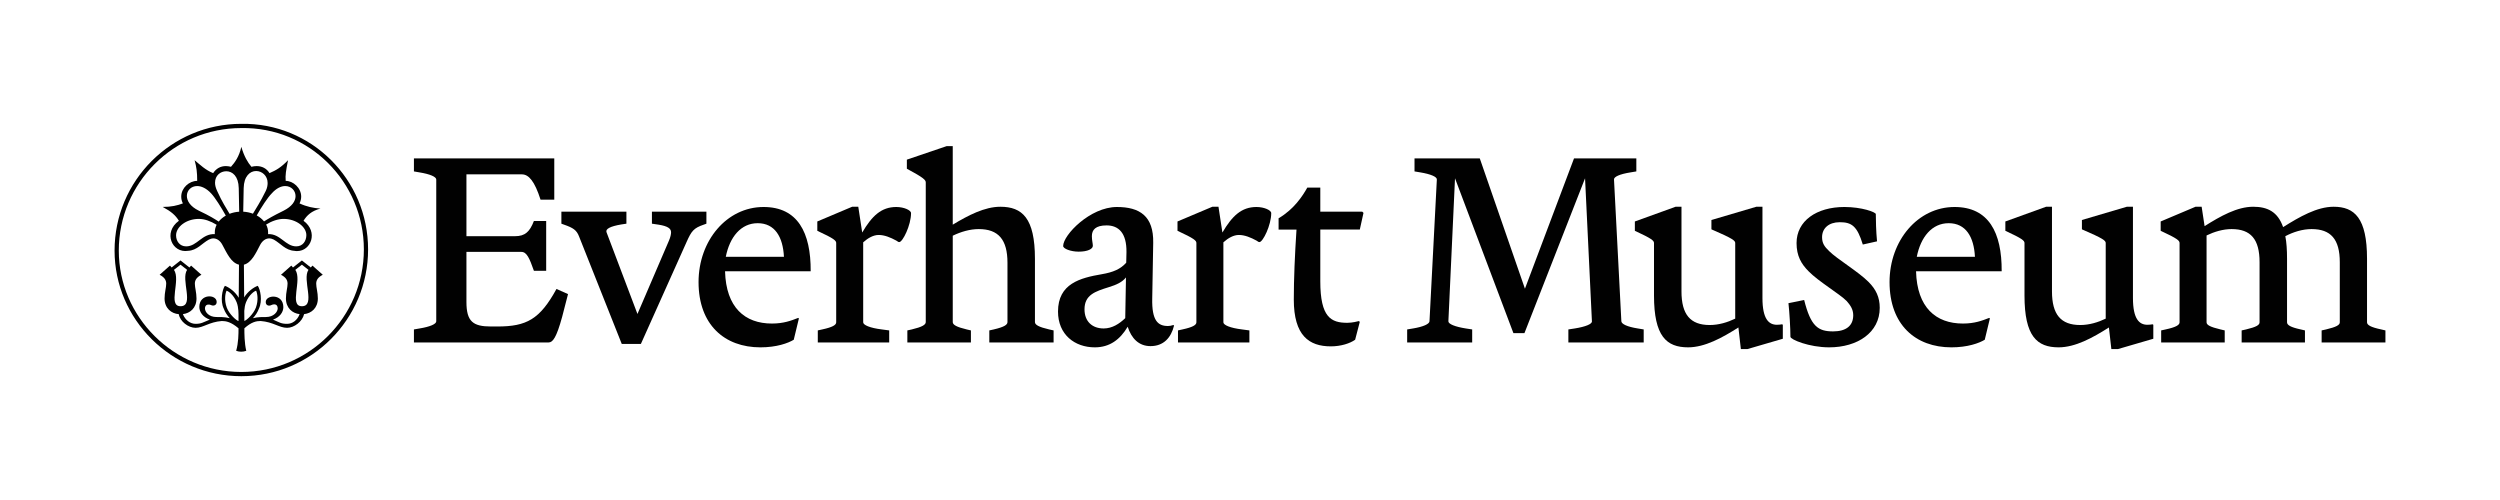
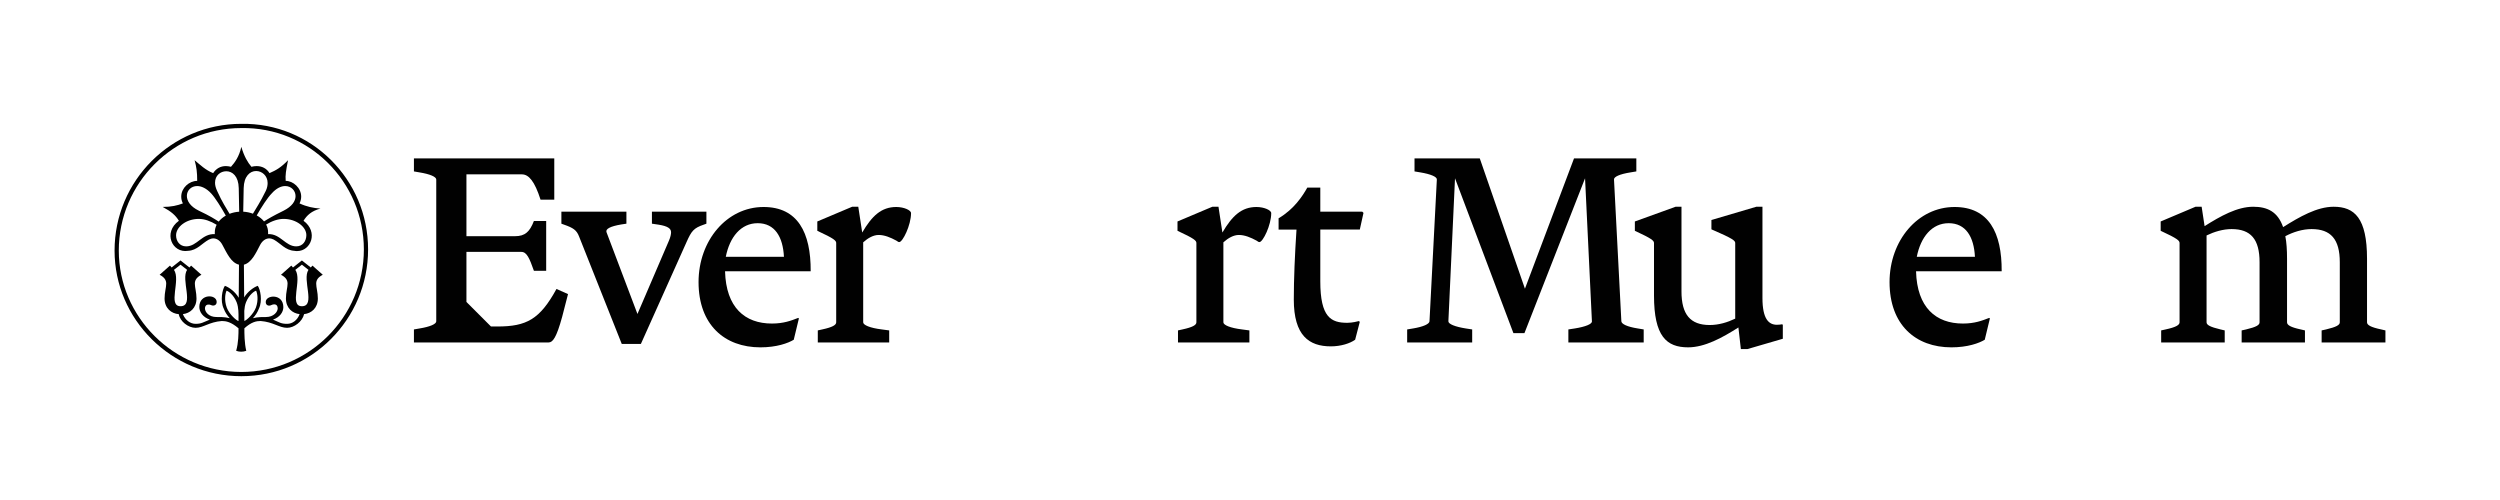
<svg xmlns="http://www.w3.org/2000/svg" viewBox="0 0 2880 576" data-name="Layer 1" id="Layer_1">
  <defs>
    <style>
      .cls-1 {
        fill: #010101;
      }
    </style>
  </defs>
  <g>
    <path d="M358.057,308.157l-10.276-8.113-10.276,8.113-1.893-2.163-11.899,10.546c5.679,2.975,7.572,6.22,7.572,10.276,0,4.597-1.893,10.006-1.893,17.037,0,11.02,7.541,17.161,15.793,18.021-2.656,7.074-8.306,11.184-14.441,11.184-7.031,0-8.654-1.623-16.225-4.868,7.842-2.704,11.899-8.654,11.899-14.332,0-15.955-20.282-14.332-20.282-5.949,0,4.327,4.056,4.868,6.49,3.515,1.082-.541,2.163-.811,3.245-.811,2.704,0,4.056,1.893,4.056,4.597,0,4.056-4.597,10.006-13.521,10.006-2.956,0-9.2-.196-15.043,1.342,2.811-3.04,5.401-6.816,6.931-11.078,4.327-8.924,1.623-22.175-1.352-26.231-4.894,1.78-11.615,6.671-15.652,13.317l-.302-37.655c8.654-2.163,13.792-13.251,18.659-22.715,2.434-4.597,6.22-7.572,10.546-7.572,1.623,0,3.515.541,5.138,1.352,7.842,4.327,13.521,12.439,23.797,12.98,1.082.27,2.163.27,3.245.27,15.955,0,24.608-22.175,7.301-34.884,3.786-6.22,9.194-11.358,19.47-14.062-8.113-.541-15.955-2.163-24.068-5.949,1.352-2.704,1.893-5.408,1.893-7.842,0-10.006-9.194-18.118-17.848-18.118-.541-6.761.27-11.358,2.704-23.797-8.113,8.383-13.792,11.628-21.363,14.873-3.245-5.408-8.654-8.113-14.873-8.113-1.893,0-3.786.27-5.949.811-4.327-5.138-8.383-11.899-11.628-22.986-2.434,11.087-7.301,17.848-11.899,22.986-2.163-.541-4.056-.811-5.949-.811-5.949,0-11.087,2.704-14.603,8.113-8.924-3.515-15.144-9.735-21.363-14.873,2.163,8.113,2.975,13.521,2.975,23.797-9.194,0-18.389,8.113-18.389,18.118,0,2.704.541,5.138,1.893,7.842-6.49,2.434-13.251,4.056-23.256,4.056,10.006,5.408,14.873,9.735,18.659,15.955-18.659,13.521-7.842,37.589,10.546,34.614,10.546-.541,15.955-8.654,24.068-12.98,1.623-.811,3.515-1.352,5.138-1.352,4.056,0,7.842,2.704,10.276,7.301,5.138,9.465,10.006,20.823,19.2,22.986l-.306,38.1c-4.003-6.873-10.917-11.943-15.919-13.762-2.975,4.056-5.679,17.307-1.352,26.231,1.525,4.249,4.104,8.013,6.905,11.049-5.968-1.507-12.35-1.313-15.288-1.313-8.654,0-13.251-5.679-13.251-10.006,0-2.434,1.352-4.327,4.056-4.327.811,0,1.893,0,2.975.541,2.434,1.352,6.49.541,6.49-3.515,0-9.194-20.011-9.735-20.011,5.679,0,5.679,4.056,11.899,12.169,14.603-8.113,3.245-9.735,4.868-16.496,4.868-6.062,0-11.886-4.247-14.612-11.197,8.213-.899,15.694-7.033,15.694-18.009,0-7.031-1.893-12.439-1.893-17.037,0-4.056,1.893-7.301,7.572-10.276l-11.899-10.546-1.893,2.163-10.276-8.113-10.276,8.113-1.893-2.163-11.899,10.546c5.679,2.975,7.572,6.22,7.572,10.276,0,4.597-1.893,10.006-1.893,17.037,0,11.274,7.893,17.438,16.365,18.069,1.45,8.488,11.013,15.734,19.33,15.734,8.924,0,15.684-6.761,30.287-7.842,4.868,0,10.546,1.082,19.2,8.383,0,6.49,0,16.496-2.704,25.961,3.786,1.352,7.842,1.352,11.628,0-2.163-9.194-2.163-19.47-2.163-25.961,8.113-7.301,13.792-8.383,18.659-8.383,14.603,1.082,21.363,7.842,30.558,7.842,8.157,0,17.591-7.169,19.589-15.777,8.269-.843,15.836-6.986,15.836-18.026,0-7.031-1.893-12.439-1.893-17.037,0-4.056,1.893-7.301,7.572-10.276l-11.899-10.546-1.893,2.163ZM200.401,310.861l7.572-5.949,7.572,5.949c-7.572,11.087,8.654,41.915-7.572,41.915-15.144,0,.541-30.287-7.572-41.915ZM283.421,348.179c3.515-8.654,9.735-12.98,11.628-13.251,1.352,2.704,2.975,10.546-.27,19.47-2.871,7.569-10.778,14.631-13.271,15.358l-.094-11.665c.23-3.227.767-6.745,2.007-9.913ZM352.919,270.838c0,6.761-4.056,12.98-11.628,12.98-12.551,0-18.247-14.767-32.451-14.093v-2.132c0-3.135-.807-6.144-2.267-8.905,6.672-4.114,13.753-6.509,20.115-6.509,14.603,0,26.231,9.194,26.231,18.659ZM312.897,222.974c5.408-6.22,11.087-8.654,15.684-8.654,6.761,0,11.899,5.138,11.899,11.628,0,5.679-4.056,11.899-13.792,16.766-12.05,5.907-18.113,9.543-22.519,12.351-2.187-2.702-5.056-5.052-8.423-6.896,5.374-9.572,12.672-20.718,17.15-25.196ZM295.049,197.013c6.761,0,13.251,5.408,13.251,13.792,0,2.704-.541,5.949-2.163,9.194-6.694,13.646-10.447,18.714-14.759,26.17-3.423-1.285-7.198-2.093-11.182-2.312l.521-27.103c.27-13.792,7.301-19.741,14.332-19.741ZM260.705,197.284c7.031,0,14.062,5.679,14.332,19.47l.522,27.121c-3.953.251-7.703,1.103-11.101,2.434-4.345-7.533-8.081-12.579-14.299-26.31-1.623-3.515-2.434-6.49-2.434-9.465,0-8.383,6.22-13.251,12.98-13.251ZM227.173,214.32c4.597,0,10.546,2.434,16.225,8.654,4.244,4.51,11.35,15.783,16.724,25.4-3.272,1.862-6.062,4.214-8.183,6.908-4.35-2.838-10.025-6.507-22.873-12.568-10.006-4.868-13.792-11.358-13.792-17.037,0-6.22,4.868-11.358,11.899-11.358ZM214.463,283.819c-7.572,0-11.628-6.22-11.628-12.71,0-9.735,11.628-18.93,26.231-18.93,6.498,0,13.495,2.499,20.512,6.775-1.37,2.688-2.124,5.604-2.124,8.639v2.148c-14.671-.879-20.359,14.077-32.991,14.077ZM260.976,334.929c1.893.27,8.113,4.597,11.628,13.251,2.434,6.22,2.163,13.792,2.163,17.848v3.786c-2.163-.27-10.546-7.572-13.521-15.414-3.245-8.924-1.623-16.766-.27-19.47ZM347.781,352.776c-15.144,0,.541-30.287-7.572-41.915l7.572-5.949,7.572,5.949c-7.572,11.087,8.654,41.915-7.572,41.915Z" />
    <path d="M278.012,142.658c-80.586,0-146.028,65.442-146.028,146.028,0,79.234,65.442,144.676,146.028,144.676s146.028-65.442,146.028-146.028-65.442-146.028-146.028-144.676ZM278.012,428.495c-77.882,0-141.16-63.279-141.16-139.808,0-77.882,63.279-141.16,141.16-141.16,77.882-1.352,141.16,61.927,141.16,139.808s-63.279,141.16-141.16,141.16Z" />
  </g>
  <g>
-     <path d="M565.604,376.119h7.349c33.637,0,48.901-8.197,68.122-43.248l13.285,5.936-6.784,26.288c-6.501,23.744-10.741,29.397-15.547,29.397h-155.183v-14.981l6.501-1.131c12.155-1.979,19.221-5.088,19.221-8.197v-163.38c0-3.109-7.067-6.219-19.221-8.197l-6.501-1.131v-14.981h161.684v47.488h-15.829c-6.784-21.2-13.568-29.114-21.482-29.114h-63.882v71.232h55.968c11.589,0,16.96-5.088,21.765-17.525h14.133v57.381h-14.133c-5.088-14.416-8.197-21.765-14.416-21.765h-63.317v57.664c0,22.613,7.632,28.267,28.266,28.267Z" class="cls-1" />
+     <path d="M565.604,376.119h7.349c33.637,0,48.901-8.197,68.122-43.248l13.285,5.936-6.784,26.288c-6.501,23.744-10.741,29.397-15.547,29.397h-155.183v-14.981l6.501-1.131c12.155-1.979,19.221-5.088,19.221-8.197v-163.38c0-3.109-7.067-6.219-19.221-8.197l-6.501-1.131v-14.981h161.684v47.488h-15.829c-6.784-21.2-13.568-29.114-21.482-29.114h-63.882v71.232h55.968c11.589,0,16.96-5.088,21.765-17.525h14.133v57.381h-14.133c-5.088-14.416-8.197-21.765-14.416-21.765h-63.317v57.664Z" class="cls-1" />
    <path d="M813.779,243.832v13.851l-3.109,1.131c-11.589,3.957-14.133,7.349-19.787,20.069l-52.576,117.306h-22.048l-49.184-123.807c-2.827-7.349-6.784-9.893-17.242-13.568l-3.109-1.131v-13.851h74.906v13.851l-5.653.848c-13.568,2.261-18.656,5.371-17.242,9.045l35.616,94.127,36.181-84.234c1.979-4.523,2.544-7.915,2.544-9.893,0-4.24-3.675-7.067-14.416-8.763l-7.632-1.131v-13.851h62.752Z" class="cls-1" />
    <path d="M875.963,400.146c-41.269,0-71.232-26.005-71.232-75.189,0-47.77,32.506-86.496,74.906-86.496,39.29,0,54.554,29.397,54.272,74.058h-98.65c1.131,41.834,22.896,60.208,53.989,60.208,13.568,0,22.331-3.392,30.245-6.502l.848.565-5.936,24.592c-6.501,3.957-19.787,8.763-38.442,8.763ZM836.107,295.843h66.992c-1.131-22.896-10.459-38.725-30.245-38.725-19.221,0-32.224,15.829-36.746,38.725Z" class="cls-1" />
    <path d="M963.303,280.013c0-2.826-2.261-5.088-21.765-14.133v-10.741l40.138-16.96h7.067l4.523,29.68c11.307-19.221,22.048-29.397,39.29-29.397,8.763,0,16.96,3.675,16.96,7.067,0,13.851-9.611,33.354-13.568,33.354-.848,0-1.413-.283-3.392-1.696-6.784-3.675-13.568-6.501-20.352-6.501-5.936,0-12.155,3.392-17.808,8.48v92.149c0,3.109,7.632,6.501,21.482,8.197l8.48,1.131v13.851h-82.255v-13.851l5.088-1.131c11.872-2.544,16.112-5.088,16.112-8.197v-91.301Z" class="cls-1" />
-     <path d="M1045.273,394.493v-13.851l5.088-1.131c11.872-2.827,16.112-5.371,16.112-8.48v-160.836c0-2.827-2.261-5.371-21.765-15.829v-10.459l45.792-15.546h7.067v90.452c17.808-10.741,36.746-20.634,54.837-20.634,25.157,0,39.856,13.003,39.856,59.925v72.928c0,3.109,4.24,5.653,16.395,8.48l5.088,1.131v13.851h-74.058v-13.851l5.088-1.131c12.154-2.827,15.829-5.371,15.829-8.48v-68.405c0-26.57-10.459-38.725-33.072-38.725-10.176,0-20.635,3.109-29.962,7.632v99.498c0,3.109,4.24,5.653,16.112,8.48l4.805,1.131v13.851h-73.21Z" class="cls-1" />
-     <path d="M1218.828,358.877c0-32.224,25.722-38.725,50.314-42.965,13.285-2.261,21.765-5.936,28.266-13.285l.283-12.155c.283-22.048-9.045-30.81-22.896-30.81-12.72,0-16.96,5.088-16.96,12.437,0,4.805,1.131,8.48,1.131,11.024,0,3.675-5.936,6.784-16.395,6.784-9.045,0-17.808-3.392-17.808-6.501,0-12.72,31.093-44.944,61.904-44.944,26.288,0,42.4,10.459,41.834,41.269l-1.131,64.165c-.565,25.44,6.501,31.659,18.091,31.659,1.979,0,3.675-.283,6.219-1.131l.848.565c-3.392,14.133-12.155,23.744-27.136,23.744-13.568,0-22.048-9.045-26.288-22.331-8.763,14.699-20.635,23.744-37.877,23.744-23.178,0-42.4-14.698-42.4-41.269ZM1271.403,378.381c9.893,0,18.091-5.371,24.875-11.872l.848-46.922c-4.24,5.371-10.741,8.48-20.069,11.306-15.264,4.805-27.701,8.763-27.701,25.44,0,14.133,9.045,22.048,22.048,22.048Z" class="cls-1" />
    <path d="M1378.247,280.013c0-2.826-2.261-5.088-21.765-14.133v-10.741l40.138-16.96h7.067l4.523,29.68c11.307-19.221,22.048-29.397,39.29-29.397,8.763,0,16.96,3.675,16.96,7.067,0,13.851-9.611,33.354-13.568,33.354-.848,0-1.413-.283-3.392-1.696-6.784-3.675-13.568-6.501-20.352-6.501-5.936,0-12.155,3.392-17.808,8.48v92.149c0,3.109,7.632,6.501,21.482,8.197l8.48,1.131v13.851h-82.255v-13.851l5.088-1.131c11.872-2.544,16.112-5.088,16.112-8.197v-91.301Z" class="cls-1" />
    <path d="M1490.462,345.026c0-23.179,1.131-50.597,3.109-80.56h-20.635v-13.003c17.808-10.459,27.701-25.723,33.072-35.333h14.981v27.701h48.336l1.413,1.413-4.24,19.221h-45.509v59.642c0,41.552,12.437,47.77,31.093,47.77,5.936,0,12.154-1.696,13.285-1.979l1.131.848-5.371,20.634c-5.936,4.24-16.395,7.632-27.984,7.632-25.157,0-42.682-12.437-42.682-53.989Z" class="cls-1" />
    <path d="M1825.983,205.39l-69.818,178.362h-12.72l-67.274-178.362-7.632,164.794c0,3.109,7.632,6.219,20.069,8.197l7.349,1.131v14.981h-74.906v-14.981l6.784-1.131c11.872-1.979,18.656-5.088,18.938-8.197l8.48-163.38c.283-3.109-7.066-6.219-18.938-8.197l-6.784-1.131v-14.981h75.189l52.01,150.095,56.533-150.095h71.797v14.981l-6.784,1.131c-12.437,1.979-19.221,5.088-18.939,8.197l8.48,163.38c.283,3.109,6.501,6.219,18.939,8.197l6.784,1.131v14.981h-86.778v-14.981l7.349-1.131c12.437-1.979,20.069-5.088,19.786-8.197l-7.915-164.794Z" class="cls-1" />
    <path d="M1883.359,265.88v-10.741l46.922-16.96h6.784v97.519c0,26.57,10.176,38.725,32.507,38.725,10.459,0,20.634-3.109,29.397-7.349v-87.061c0-2.826-2.544-5.088-27.419-15.829v-10.741l51.727-15.264h7.067v105.151c0,24.309,7.349,30.81,16.677,30.81,2.544,0,4.24-.283,5.936-.565l.848.565v16.112l-40.704,11.872h-7.632l-2.827-24.874c-18.656,11.872-38.725,22.896-57.946,22.896-24.875,0-39.29-12.72-39.29-59.642v-60.49c0-2.826-2.544-5.088-22.048-14.133Z" class="cls-1" />
-     <path d="M2062.565,387.991c0-9.893-1.131-28.549-2.262-38.725l18.091-3.675c7.632,30.528,16.112,36.181,33.355,36.181,14.981,0,23.179-6.501,23.179-18.656,0-7.067-3.675-11.872-7.632-16.395-8.48-8.48-32.224-22.331-43.813-34.202-8.48-8.48-13.851-17.808-13.851-32.507,0-25.44,22.896-41.552,55.12-41.552,20.069,0,36.181,5.936,36.181,8.197,0,5.936.283,20.069,1.413,31.376l-16.394,3.675c-6.501-21.482-13.003-25.722-26.57-25.722-12.72,0-20.352,7.067-20.352,17.242,0,6.784,2.544,10.741,8.197,16.112,9.045,9.045,33.354,23.461,45.226,35.333,8.763,8.763,13.003,17.808,13.003,29.963,0,28.549-25.722,45.509-58.229,45.509-23.179,0-44.661-9.045-44.661-12.154Z" class="cls-1" />
    <path d="M2247.988,400.146c-41.269,0-71.232-26.005-71.232-75.189,0-47.77,32.506-86.496,74.906-86.496,39.29,0,54.554,29.397,54.272,74.058h-98.65c1.131,41.834,22.896,60.208,53.989,60.208,13.568,0,22.331-3.392,30.245-6.502l.848.565-5.936,24.592c-6.501,3.957-19.787,8.763-38.442,8.763ZM2208.133,295.843h66.992c-1.131-22.896-10.458-38.725-30.245-38.725-19.221,0-32.224,15.829-36.747,38.725Z" class="cls-1" />
-     <path d="M2310.171,265.88v-10.741l46.922-16.96h6.784v97.519c0,26.57,10.176,38.725,32.507,38.725,10.459,0,20.634-3.109,29.397-7.349v-87.061c0-2.826-2.544-5.088-27.419-15.829v-10.741l51.728-15.264h7.066v105.151c0,24.309,7.349,30.81,16.677,30.81,2.544,0,4.24-.283,5.936-.565l.848.565v16.112l-40.704,11.872h-7.632l-2.827-24.874c-18.656,11.872-38.725,22.896-57.946,22.896-24.875,0-39.29-12.72-39.29-59.642v-60.49c0-2.826-2.544-5.088-22.048-14.133Z" class="cls-1" />
    <path d="M2510.86,280.013c0-2.826-2.261-5.088-21.765-14.133v-10.741l40.138-16.96h7.067l3.392,22.331c18.373-11.589,37.595-22.331,55.968-22.331,16.394,0,28.266,5.653,34.485,23.461,18.939-11.872,39.008-23.461,58.229-23.461,24.027,0,38.442,13.003,38.442,59.925v73.21c0,3.109,4.24,5.653,16.395,8.197l4.805,1.131v13.851h-73.493v-13.851l5.088-1.131c11.872-2.827,15.829-5.088,15.829-8.197v-69.253c0-26.57-10.459-38.16-32.507-38.16-10.459,0-21.2,3.392-30.245,8.197,1.413,7.067,1.979,15.829,1.979,26.005v73.21c0,3.109,3.957,5.653,15.829,8.197l4.805,1.131v13.851h-72.928v-13.851l5.088-1.131c11.872-2.827,15.547-5.088,15.547-8.197v-69.253c0-26.57-10.176-38.16-32.224-38.16-9.893,0-20.069,3.109-28.832,7.349v100.063c0,3.109,4.24,5.371,16.112,8.197l4.805,1.131v13.851h-73.21v-13.851l5.088-1.131c11.872-2.544,16.112-5.088,16.112-8.197v-91.301Z" class="cls-1" />
  </g>
</svg>